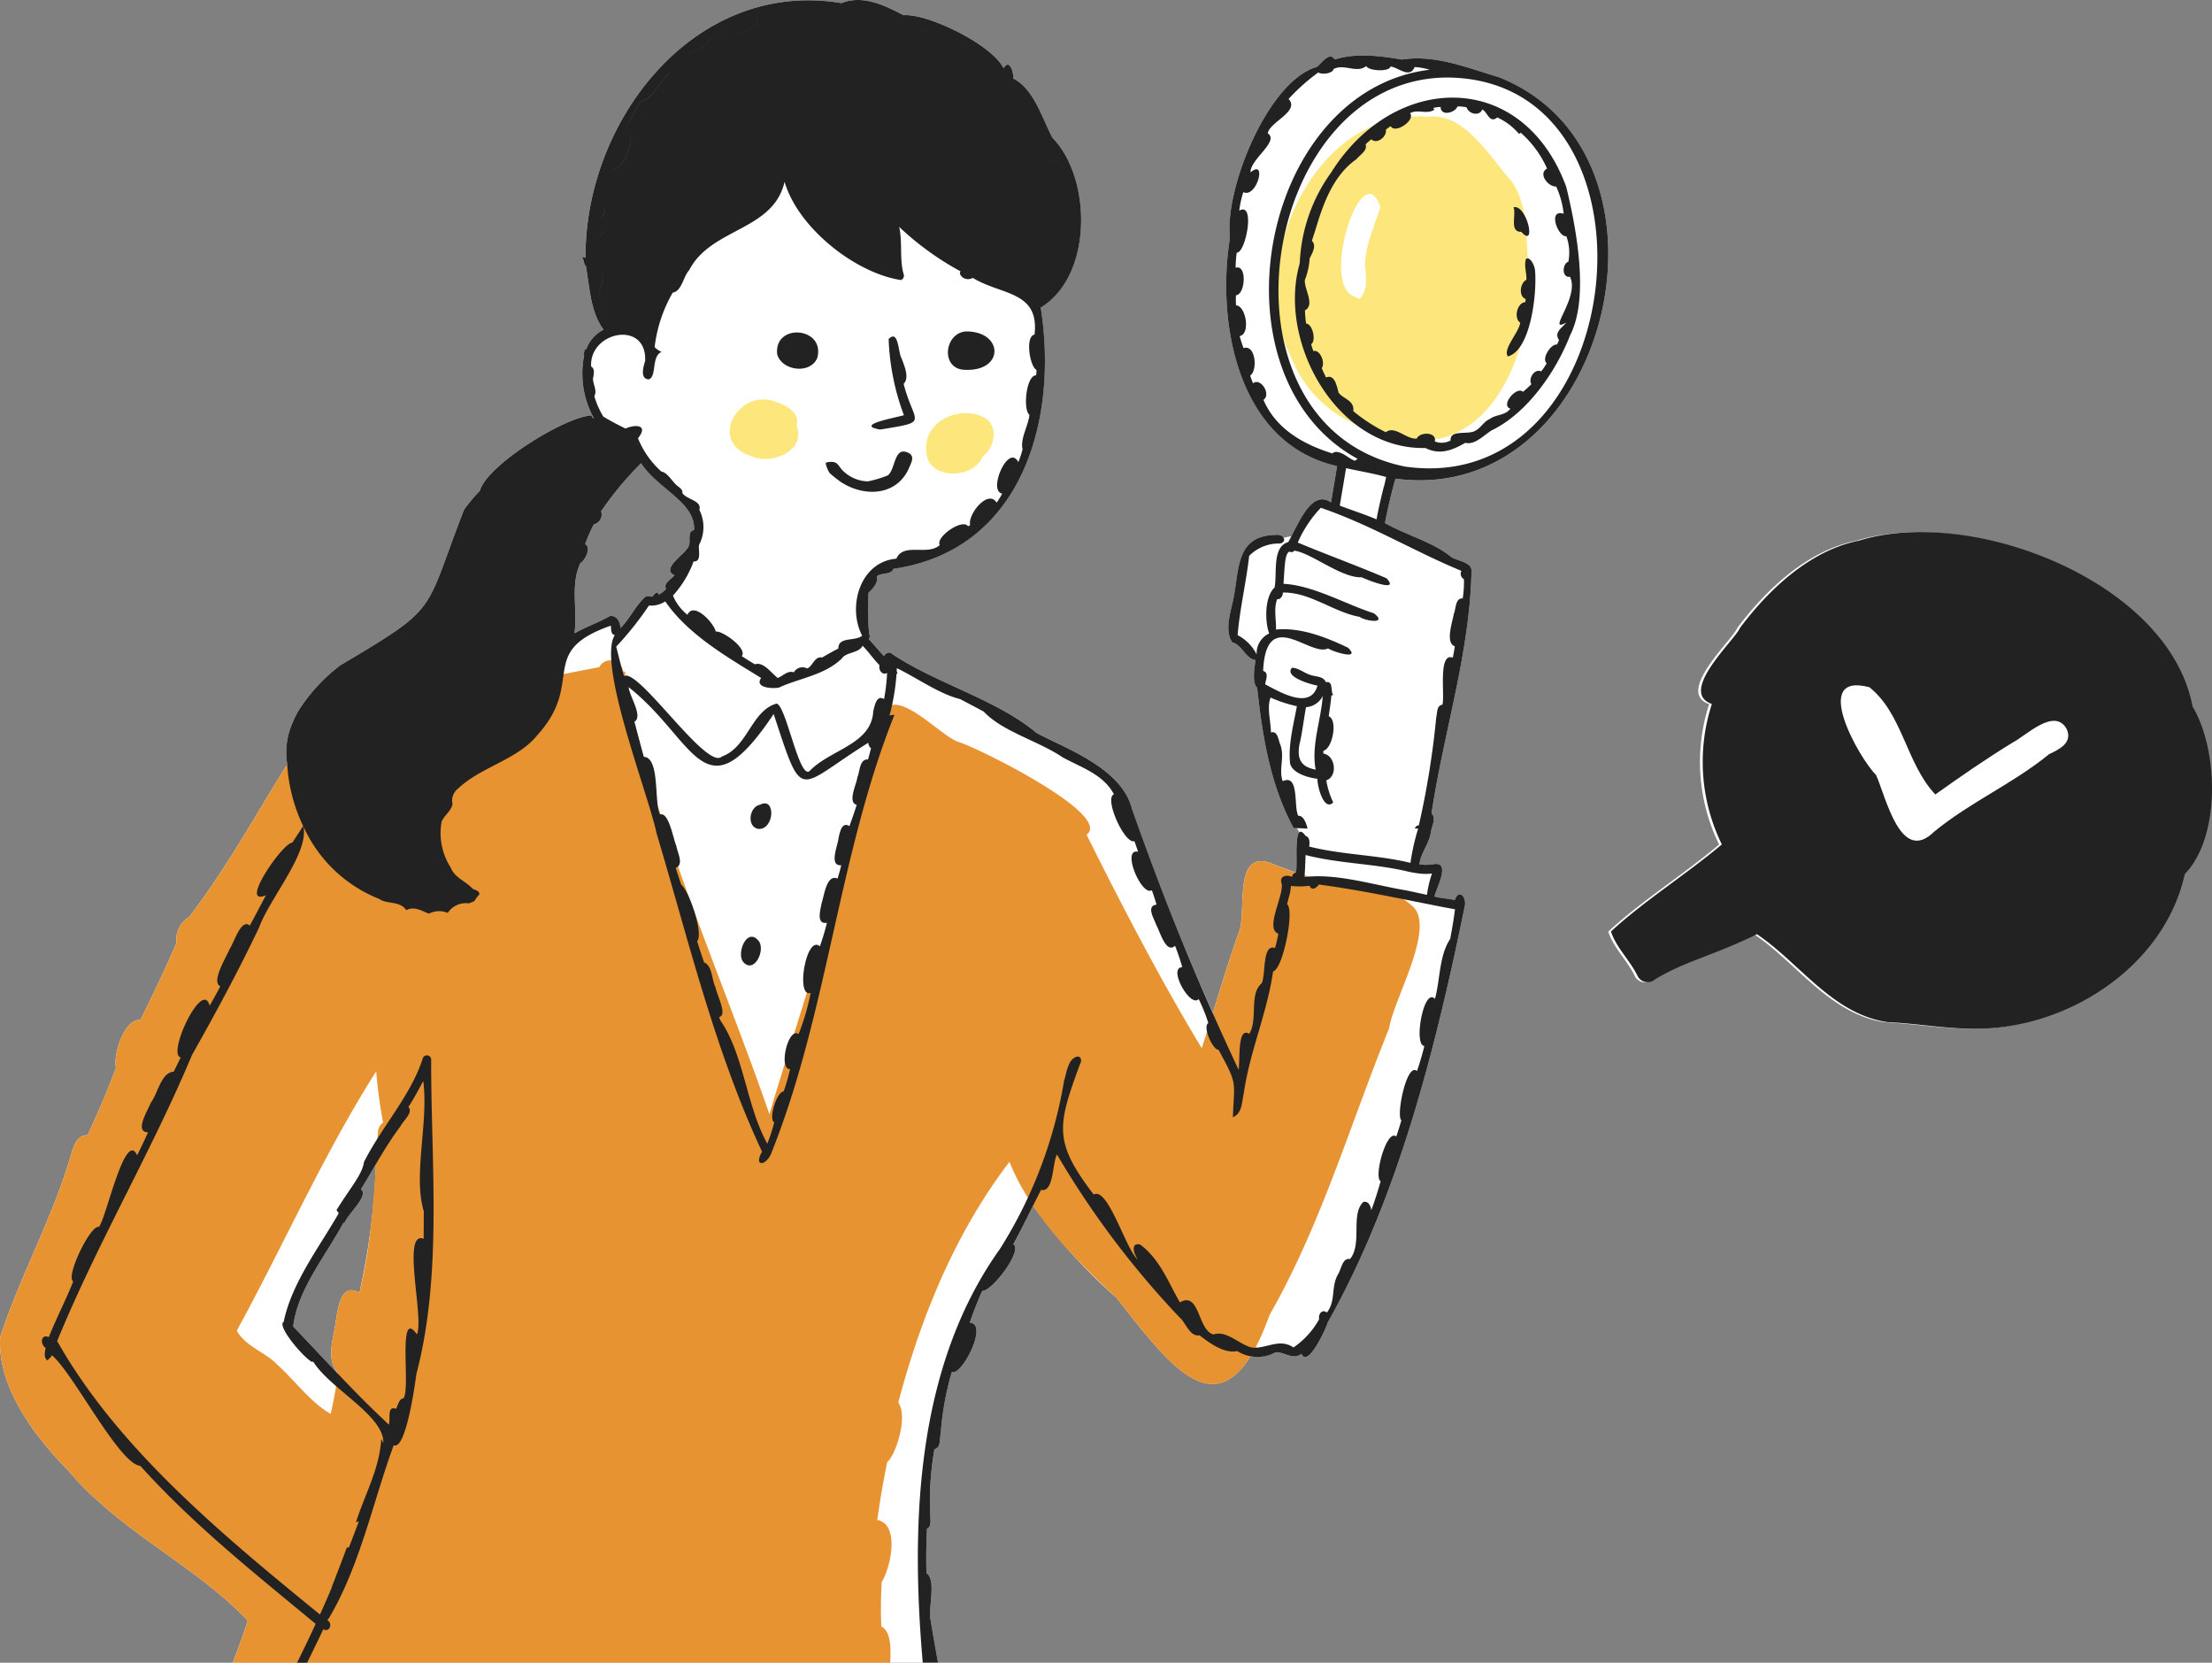
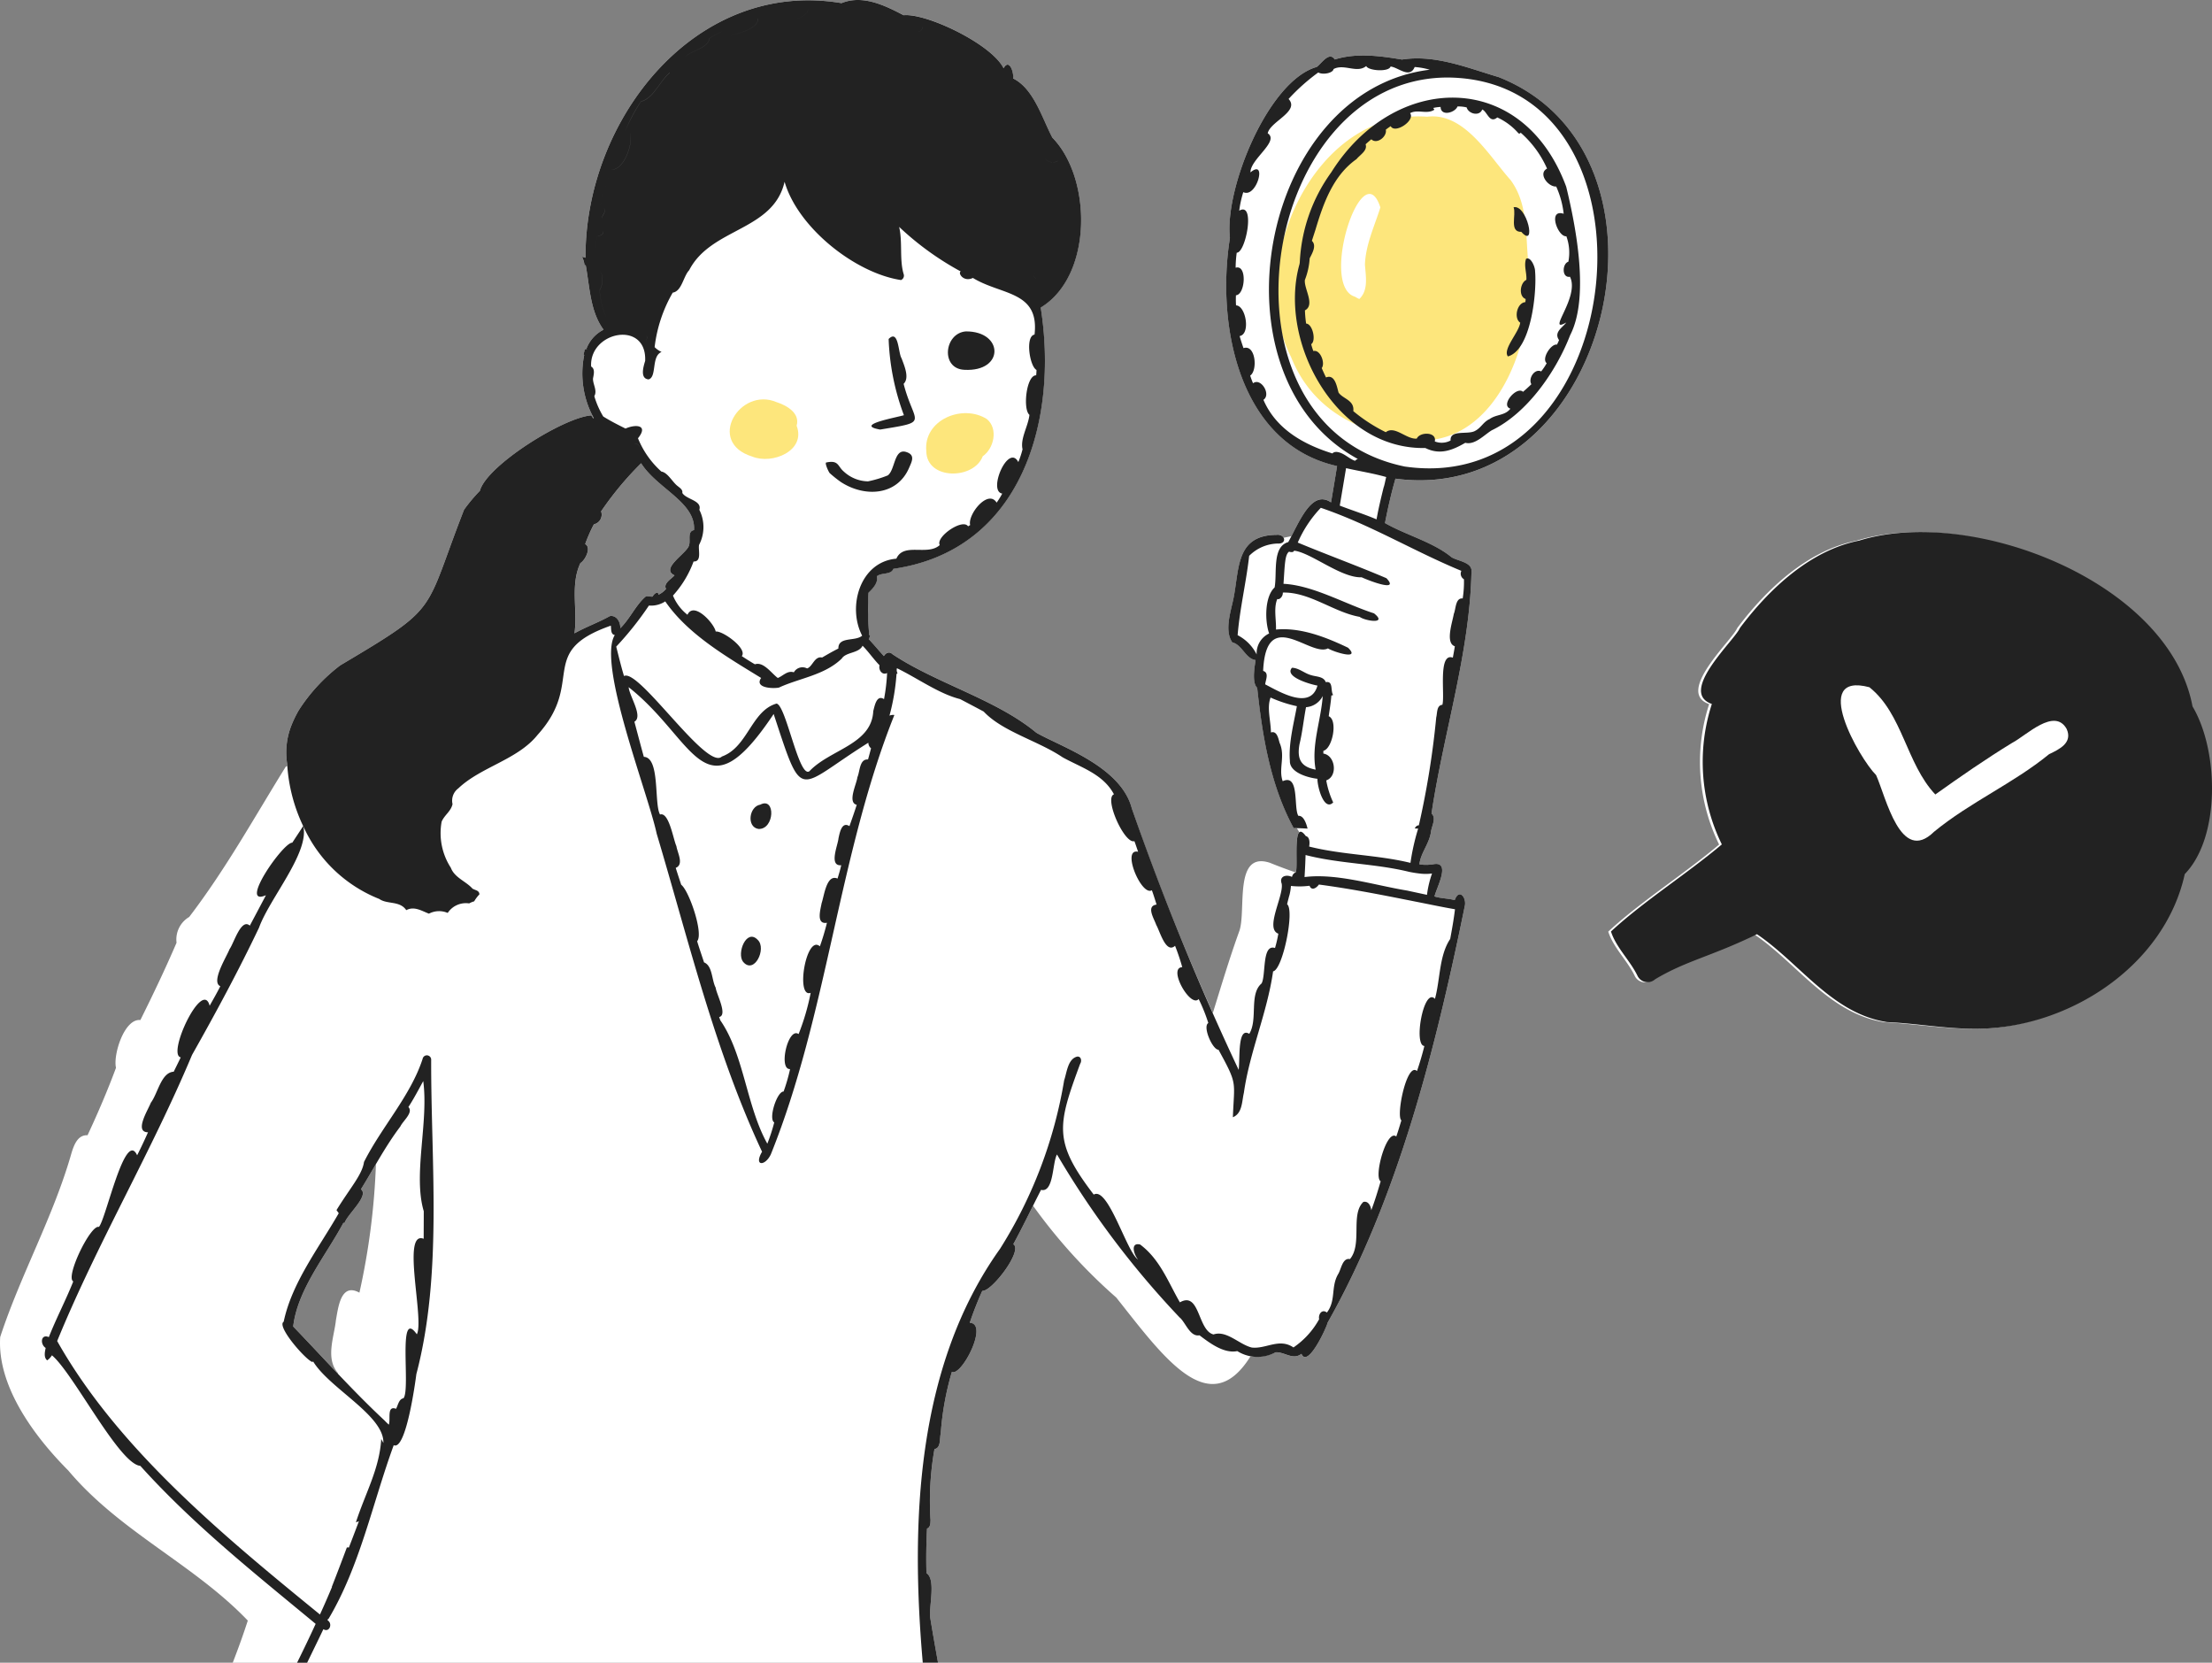
<svg xmlns="http://www.w3.org/2000/svg" width="266.149" height="200" viewBox="0 0 266.149 200">
  <rect x="0" y="0" width="266.149" height="200" fill="#808080" stroke="none" />
  <g id="グループ_22734" data-name="グループ 22734" transform="translate(0 0)">
    <g id="グループ_22735" data-name="グループ 22735" transform="translate(0 0)">
      <path id="パス_42108" data-name="パス 42108" d="M180.286,9.265c-3.738-1.107-7.62-2.726-11.6-2.1-2.664-.45-5.515-.824-8.088-.009-.66-1.032-1.615.505-2.174.9C152.585,9.712,147.307,22.7,147.992,28.62c-1.674,10.445,1.054,24.8,12.892,27.436-.234,1.458-.484,2.916-.727,4.37-2.117-1.458-3.541,1.686-4.772,4.069l-.938.195a.8.8,0,0,0-.854-.361c-4.972.044-4.441,4.191-5.2,7.783-.335,1.557-1.066,3.781-.115,5.149,1.21.305,1.578,1.954,2.807,2.136-.211,1.255-.388,2.8.189,3.329.613,5.683,1.547,11.652,4.39,16.88.117,0,.24.005.36.008.057.08.112.162.163.245s.095.164.14.25c-.578.541-.181,4.167-.42,4.815l-.033.013c-1.022-.35-2.045-.732-3.077-1.152-4.381-1.444-2.832,5.688-3.666,8.168-1.18,3.265-2.176,6.586-3.2,9.9-3.579-8.067-6.879-16.21-9.761-24.626-1.312-5.042-8.522-7.4-11.49-9.1-4.841-4.021-11.959-5.891-17.311-9.446-.349-.351-.793-.184-1.031.227-.613-.673-1.195-1.379-1.82-2.041a.978.978,0,0,0,.14-.414c-.012-.043-.014-.068-.074-.048a31.773,31.773,0,0,1-.094-5.115c.49-.468,1.214-1.214,1-1.974.576-.488,1.7-.142,1.991-.9,15.447-2.231,19.879-17.837,17.73-31.427,6.276-3.8,6.182-15.556,1.4-20.444-1.251-2.368-2.228-5.878-4.724-7.123.11-.7-.454-2.455-1.148-1.228-1.453-2.912-9.273-6.641-12.027-6.372C106.462.648,103.794-.658,101.25.377c-17.682-2.969-30.9,14.136-30.8,30.634a.812.812,0,0,0-.418-.1,2.644,2.644,0,0,1,.3,1.015.592.592,0,0,0,.14-.035c.481,2.593.529,5.587,2.151,7.77a4.218,4.218,0,0,0-2.072,2.315,1.11,1.11,0,0,1,.206.014,1.611,1.611,0,0,0-.419.029,1.986,1.986,0,0,1-.145.619.6.6,0,0,1,.1.057,11.139,11.139,0,0,0,1.149,7.594c-.022.011-.042.026-.064.039-.08-.118-.163-.235-.235-.359-3.32.228-12.612,6.044-13.4,9.068a19.369,19.369,0,0,0-1.909,2.275c-4.944,12.671-2.751,11.5-14.906,18.729a21.08,21.08,0,0,0-4.969,5.37,13.759,13.759,0,0,0-.925,1.922,8.812,8.812,0,0,0-.482,4.545v-.02c0,.089.017.177.023.265-.065.038-.132.073-.2.111-3.809,6.142-7.184,12.27-11.609,18.064a3.138,3.138,0,0,0-1.523,3.1c-1.349,3.146-2.83,6.236-4.351,9.3-1.947-.2-3.3,4.209-2.935,5.746-1.021,2.753-2.18,5.452-3.424,8.114-1.161-.066-1.612,1.132-1.906,2.057C6.456,146.3,2.5,153.27.024,160.825c-.391,5.928,4.122,11.976,8.2,16.068,6.174,7.355,15.094,11.25,21.591,18.044-.548,1.706-1.163,3.39-1.81,5.064h84.854c-.317-1.77-.632-3.538-.918-5.29-.23-1.411.719-4.7-.474-5.473-.048-1.815-.023-3.529.071-5.364.414-.143.408-.653.423-1.015a35.623,35.623,0,0,1,.473-8.547c.8-.131.6-1.27.754-1.874a34.749,34.749,0,0,1,1.338-7.406c1.155.57,4.471-5.824,2.154-5.914a41.1,41.1,0,0,1,1.507-3.834c1.115.115,4.943-4.872,3.732-5.614.836-1.522,1.6-3.081,2.377-4.636a64.988,64.988,0,0,0,10.012,11.042c5.713,7.2,11.212,14.995,16.148,7.081a5.343,5.343,0,0,0,3.021-.488c1.076-.069,2.083.989,3.11.183.775,1.823,3.123-3.388,3.148-3.745,8.457-14.939,13.016-33.029,16.494-50.056.284-1.016-.658-2.28-1.2-.775-.782-.21-1.676-.2-2.43-.441.216-1,2.037-4.26-.125-3.88a5.356,5.356,0,0,1-1.69.019c.138-1.366,1.186-2.457,1.39-3.911.077-.688.682-1.649.066-2.2,1.423-9.61,4.627-19.38,4.808-29.17.059-1.057-1.653-1.209-2.391-1.655-2.22-1.835-5.455-2.652-8.017-4.12.349-1.794.754-3.581,1.261-5.34,25.714,3.462,35.915-39.06,12.386-48.311M43.245,155.493c-2.251-1.247-2.548,1.8-2.827,3.3-.194,1.968-1.31,4.624.259,6.382,0,.025-.008.049-.012.073-1.818-1.913-3.6-3.842-5.384-5.69.528-4.492,3.934-8.511,6.065-12.517.019.042.056.13.073.173.277-1.1,3.046-3.347,2.014-4.165.616-1,1.2-2.008,1.8-3.015a84.6,84.6,0,0,1-1.987,15.456M82.9,65.588c-.214.95-3.526,2.8-1.746,3.617-.38.446-1.379.962-1.021,1.634a2.572,2.572,0,0,1-.919.7c0-.542-.61-.05-.682.219-.27.041-.535-.071-.8-.037-1.187.96-1.932,2.712-3.106,3.848.039-.739-.445-1.6-1.249-1.457-1.367.766-2.929,1.321-4.25,2.07.4-2.809-.534-5.8.714-8.455.565-.322,1.367-1.866.576-2.282a17.586,17.586,0,0,1,1.05-2.382,1.184,1.184,0,0,0,.864-1.554,39.161,39.161,0,0,1,4.816-5.787c1.909,3.041,6.6,4.7,6.362,8.041-.833.151-.394,1.23-.6,1.823" transform="translate(0 -0.001)" fill="#fff" />
      <path id="パス_42109" data-name="パス 42109" d="M169.542,100.476a.677.677,0,0,1,.167.05.751.751,0,0,0-.167-.05" transform="translate(-98.671 -58.476)" fill="#fff" />
      <path id="パス_42110" data-name="パス 42110" d="M85.933,204.367c.011-.018.023-.035.035-.053l.008-.015-.043.069" transform="translate(-50.012 -118.899)" fill="#fff" />
      <path id="パス_42111" data-name="パス 42111" d="M215.679,115.256c-4.424-1.888-8.52,4.823-2.921,6.55,2.4.984,6.487-.694,5.335-3.711.434-1.529-1.187-2.439-2.414-2.839" transform="translate(-122.241 -66.884)" fill="#fde67c" />
      <path id="パス_42112" data-name="パス 42112" d="M273.9,119.607c-2.931-1.876-7.668.086-7.3,3.854.041,3.5,5.723,3.449,6.792.608,1.342-.918,1.885-3.3.508-4.462" transform="translate(-155.147 -69.19)" fill="#fde67c" />
      <path id="パス_42113" data-name="パス 42113" d="M397.668,50.806c-.308-3.286-.04-6.85-2.094-9.645-2.617-2.929-5.6-8.2-10.051-7.632-13.569-1.034-22.005,17.756-16.384,28.885,2.1,5.3,6.5,8.36,11.952,9.425,11.823,3.847,17.773-10.628,16.577-21.033m-17.776-6.365c-.7,2.233-1.764,4.462-1.855,6.854.087,1.39.458,3.073-.675,4.158,0,0,0,0-.005,0a2.824,2.824,0,0,1-.525-.285c.006.006.012.008.017.014-4.354-1.259.892-17.449,3.044-10.744" transform="translate(-213.807 -19.488)" fill="#fde67c" />
-       <path id="パス_42114" data-name="パス 42114" d="M169.823,219.46a8.93,8.93,0,0,0-6.707-2.162,43.781,43.781,0,0,1-10.316-2.942c-4.381-1.444-2.832,5.688-3.666,8.168-1.681,4.652-2.987,9.419-4.544,14.128-5.013-8.315-9.533-17.009-13.848-25.667,3.246-2.414-13.346-10.6-15.457-11.177-2.269-.778-7.944-7.257-9.152-3.067-3.348,16.27-8.8,32-13.557,47.854C86.542,227.162,78.7,210.17,75.123,191.973a1.45,1.45,0,0,0,.134-.508,3.449,3.449,0,0,0-.3-.183,1.525,1.525,0,0,0-2.858-.456c-12.92,2.442-26.622,5.424-37.726,11.982-3.809,6.142-7.183,12.27-11.608,18.064a3.138,3.138,0,0,0-1.523,3.1c-1.349,3.147-2.83,6.236-4.351,9.3-1.948-.2-3.3,4.209-2.936,5.746-1.021,2.753-2.18,5.452-3.424,8.114-1.161-.066-1.611,1.132-1.906,2.057C6.457,256.873,2.5,263.841.024,271.4c-.39,5.927,4.123,11.976,8.2,16.067,6.173,7.355,15.094,11.25,21.591,18.044-.548,1.706-1.163,3.39-1.81,5.064h79.108c.065-1.63.146-3.718-1.073-4.365a53.161,53.161,0,0,1,.048-5.352c1.078-1.693,2.226-6.933-.531-7.454.317-2.334.719-4.656,1.193-6.964.993-.792,2.559-5.427,1.329-7.163,2.766-10.413,6.86-20.4,13.377-28.953,2.637,6.52,7.791,11.614,12.849,16.327,6.615,8.333,12.944,17.492,18.444,2.1,6.2-10.833,9.709-22.956,14.391-34.484.528-3.545,5.839-12.406,2.678-14.807M45.476,246.614c-.413,6.5-.636,13.089-2.231,19.451-2.251-1.247-2.548,1.8-2.827,3.3-.194,1.969-1.31,4.625.26,6.382-.225,1.646-.519,3.281-.893,4.9-2.455-1.416-4.238-3.952-6.356-5.865-1.478-1.581-3.874-2.2-4.938-4.154,5.649-10.32,10.456-21.255,16.772-31.187a60.21,60.21,0,0,0,.828,6.151,1.7,1.7,0,0,0-.614,1.021" transform="translate(0 -110.572)" fill="#e89331" />
      <path id="パス_42115" data-name="パス 42115" d="M377.107,37.073a20.049,20.049,0,0,0-3.792,10.84c-.009.066-.019.134-.029.2-2.639,9.322,4.431,22.355,15.137,22.125,1.754.883,3.284.261,4.806-.626,1.166.3,2.277-.957,3.189-1.505,4.249-2.042,7.725-7.051,9.426-11.433,2.341-4.533.722-12.973-.47-17.86-5.258-14.226-20.715-13.768-28.267-1.741m3.035-1.584c.411-.508,1.358-1.035,1.093-1.783.225-.209.456-.408.691-.6.667.653,1.92-.334,1.74-1.161.194-.145.388-.288.59-.419.514.976,2.993-.7,2.331-1.563.915-.507,2.029.18,2.924-.417a1.369,1.369,0,0,0-.145-.209,4.895,4.895,0,0,1,.894-.125c.02,1.167,1.732.71,2.034-.057a4.25,4.25,0,0,1,1.1.114c.219.785,1.555,1.113,1.874.248.632.283.867,1.742,1.812.959a7.508,7.508,0,0,1,2.556,1.917c.1.039.255.03.232-.107a12.416,12.416,0,0,1,3.2,4.344c-1.135.6.151,2.226,1.1,2.154a10.851,10.851,0,0,1,.9,3.278c-1.955-.619-.706,2.817.322,2.707a5.731,5.731,0,0,1,.242,3.061c-.759.24-.8,1.983.191,1.809,1.228,2.452-2.947,6.917-.446,5.505-.41.578-1.542,1.165-.867,2.111a5.334,5.334,0,0,1-.249.547c-.719-.14-1.9,1.726-1.235,2.234a7.077,7.077,0,0,1-.668.99c-.8-.391-1.586.885-1.175,1.538q-.488.475-1.01.918c-.745-.736-2.773,1.621-1.515,2.026-.663.859-1.693.654-2.516,1.258-.732.324-1.022,1.05-1.722,1.407-.855.513-3.051-.2-2.96,1.163a2.258,2.258,0,0,1-1.9.111c.271-1.173-1.806-1.173-2.169-.339-1.254.111-2.657-1.62-3.726-.77a19.63,19.63,0,0,1-3.911-2.535c.154-1.331-1.238-1.459-1.772-2.231-.2-.674-.421-2.262-1.509-1.82-.186-.369-.353-.749-.519-1.13.456-.576-.166-2.271-1.007-2.045a8.008,8.008,0,0,1-.26-.827c.633-.408.171-2.451-.608-2.479a13.619,13.619,0,0,1-.143-1.589c1.257-.662-.128-2.6-.008-3.655a8.59,8.59,0,0,0,.579-2.608c.3-.6.867-1.524.265-2.1.134-.431.28-.862.416-1.292v.006c.951-3.19,2.128-6.559,4.95-8.541" transform="translate(-216.925 -16.349)" fill="#222" />
      <path id="パス_42116" data-name="パス 42116" d="M433.846,86.154c2.775-.741,3.506-7.667,3.272-10.276,0-.52-.54-1.777-1.084-1.456-.285.822.1,1.683.037,2.525-.762.354-.967,1.983-.086,2.3a3.417,3.417,0,0,1-.04.382c-.987.063-1.427,1.917-.614,2.47-.152,1.18-2.133,3.184-1.486,4.051" transform="translate(-252.418 -43.283)" fill="#222" />
      <path id="パス_42117" data-name="パス 42117" d="M436.6,62.573c1.894,2.116.672-3.353-.927-2.956.352.885-.558,2.991.927,2.956" transform="translate(-253.558 -34.684)" fill="#222" />
      <path id="パス_42118" data-name="パス 42118" d="M187.307,9.264c-3.738-1.106-7.62-2.726-11.6-2.1-2.664-.45-5.515-.824-8.088-.008-.66-1.032-1.615.505-2.174.9-5.844,1.661-11.121,14.654-10.437,20.569-1.674,10.445,1.054,24.8,12.892,27.436-.234,1.458-.484,2.916-.727,4.371-2.335-1.608-3.826,2.384-5.147,4.775-1.976.563-1.318,3.737-1.643,5.46-1.194,1.081-1.195,4.017-.659,5.532a2.626,2.626,0,0,0-1.5,2.525,5.243,5.243,0,0,0-2.291-2.319c.263-3.207,1.031-6.348,1.388-9.543a5.017,5.017,0,0,1,3.4-1.481c.6.043.839-.243.8-.528s-.377-.588-.915-.519c-4.972.044-4.441,4.191-5.2,7.783-.335,1.557-1.066,3.781-.115,5.149,1.21.305,1.578,1.954,2.807,2.136-.211,1.255-.388,2.8.189,3.329.613,5.683,1.548,11.652,4.39,16.88.545,0,1.127.026,1.672.06-.2-.81-.542-1.587-1.107-1.537-.6-.922.172-5.125-1.886-4.165-.535-1.5.353-3.008-.377-4.624-.145-.5-.311-1.481-1.041-1.238,0-1.363-.517-2.96-.04-4.2a15.942,15.942,0,0,0,3.164,1.039c-.362,2.016-1.017,4.485-.841,6.567-.066,1.41,2.172,2.036,3.312,2.165.005,1.065.814,3.933,1.9,2.847a10.425,10.425,0,0,1-.836-2.653c1.418-.5,1.1-3.007-.351-3.227,0-.111,0-.222.008-.337,1.084-.242,1.769-3.686.639-4.154.111-.827.257-1.655.317-2.488a1.479,1.479,0,0,0,.217-.069c-.346-.465.06-1.726-.89-1.541-.248-.7-1.148-.648-1.743-.839-.8-.2-1.484-.879-2.322-.893-.968,1.091,2.213,1.991,3.067,2.145-.83,2.978-4.489.791-6.291-.151.058-.534.5-1.4-.245-1.615.353-7.876,5.694-1.608,7.8-2.71.632.411,4.01,1.481,2.417-.08-2.689-1.284-5.708-2.464-8.673-2.185.051-1.115-.3-2.6.157-3.669a.548.548,0,0,0,.209,0v.006a.842.842,0,0,0,.459-.788c3.227-.081,6.12,2.368,9.241,2.922.661.5,3.425.927,1.728-.422-3.457-1.108-7.317-3.37-10.889-3.552.16-2.285.157-3.5.671-3.868.1.042.535.141.6-.117,2.009.212,5.647,3.3,8.137,3.2.67.322,4.658,1.9,2.978.111-3.511-1.5-7.135-2.812-10.67-4.288a14.3,14.3,0,0,1,2.776-4.182c6.021,2.056,11.111,5.185,16.909,7.586a.773.773,0,0,0,.311,1.01,12.665,12.665,0,0,1-.151,2.311c-.885-.1-.81,1.275-1.07,1.857-.143.927-1.07,3.5.125,3.894-.07.456-.155.911-.242,1.367-1.818-.653-.924,4.563-1.258,5.672-.71.06-.6,1-.739,1.512a102.88,102.88,0,0,1-2.091,12.986c-.177-.008-.359.1-.494.377l.411.017a26.827,26.827,0,0,0-.927,4.122c-4.009-.975-8.192-.951-12.191-1.964.086-.419.092-1.145-.4-1.26-1.645-2.261-.9,3.5-1.2,4.358a.723.723,0,0,0-.46.556c-.672-.322-1.571-.1-1.246.8.293,1.428-2.063,5.415-.4,6.028a14.674,14.674,0,0,1-.4,1.723c-1.588-.522-1.072,3.243-1.612,4.259-1.54,1.3-.418,4.336-1.486,6.065-1.411-.862-1.1,2.779-1.273,4.337a323.779,323.779,0,0,1-12.86-31.459c-1.312-5.042-8.522-7.4-11.49-9.1-4.841-4.021-11.959-5.891-17.311-9.446-.349-.351-.792-.184-1.031.227-.613-.673-1.195-1.379-1.82-2.041a.972.972,0,0,0,.14-.414c-.012-.043-.014-.068-.074-.048a31.771,31.771,0,0,1-.094-5.115c.49-.468,1.214-1.214,1-1.974.577-.488,1.705-.142,1.991-.9,15.447-2.231,19.879-17.837,17.73-31.427,6.276-3.8,6.182-15.556,1.4-20.444-1.251-2.368-2.228-5.878-4.724-7.123.11-.7-.455-2.455-1.148-1.228-1.453-2.911-9.273-6.641-12.027-6.372C113.482.647,110.815-.659,108.271.376c-17.682-2.968-30.9,14.136-30.8,30.634a.816.816,0,0,0-.418-.1,2.637,2.637,0,0,1,.3,1.015.587.587,0,0,0,.14-.035c.481,2.593.529,5.587,2.151,7.77a4.221,4.221,0,0,0-2.072,2.315,1.169,1.169,0,0,1,.167.012,1.681,1.681,0,0,0-.38.031,1.983,1.983,0,0,1-.145.619.6.6,0,0,1,.1.057,11.14,11.14,0,0,0,1.149,7.595c-.022.011-.042.025-.064.038-.08-.118-.163-.235-.235-.359-3.32.228-12.612,6.044-13.4,9.068a19.37,19.37,0,0,0-1.909,2.275c-4.944,12.671-2.751,11.5-14.906,18.729a21.068,21.068,0,0,0-4.976,5.384,13.707,13.707,0,0,0-.918,1.908,8.812,8.812,0,0,0-.482,4.545v-.02A20.045,20.045,0,0,0,43.5,99.367c-.436.668-.875,1.331-1.313,2-1.078-.077-6.536,7.775-3.167,6.316q-.967,1.832-1.94,3.66c-1.055-.941-1.926,2.137-2.437,2.819-.325.87-2.285,3.954-1.115,4.468-.4.8-.844,1.569-1.283,2.348-.851-3.322-5.174,5.879-3.478,6.21-.278.575-.562,1.151-.845,1.726-1.518.08-1.906,2.618-2.756,3.734-.288.794-2.057,3.536-.337,3.553-.413.931-.845,1.857-1.309,2.764-1.451-3.176-3.763,7.734-4.6,8.619-.983-.33-4.073,6.033-3.084,6.556-.91,2.288-2.08,4.5-2.939,6.7-.961-.428-1.087.848-.382,1.3-.1.464-.251,1.16.186,1.492a2.07,2.07,0,0,0,.568-.607c2.563,2.129,8.083,13.086,10.636,13.3C30.279,183.4,37.677,189.267,45,195.33c-.719,1.576-1.471,3.126-2.233,4.67h1.211c.654-1.341,1.308-2.68,1.953-4.028.734.453,1.162-.69.493-1.077l.078-.172.048.005c3.793-6.373,5.286-13.9,7.843-20.889,1.463.685,2.582-7.437,2.725-8.553C60.3,153.2,58.862,139.711,58.9,127.47a.519.519,0,0,0-1.028-.108c-1.428,4.42-4.932,8.194-7.055,12.41-.214,1.542-1.7,3.161-3.31,5.792.079.1.2.264.271.372-2.408,4.192-5.645,8.357-6.624,13.052-.923.54,2.788,4.752,3.5,4.858.007-.044.008-.086.013-.13,1.94,3.267,8.6,6.539,8.482,9.857-.08-.16-.166-.319-.257-.474-.213,3.6-1.918,6.516-3.044,10.005a1.008,1.008,0,0,0,.362-.132c-.4,1.063-.8,2.118-1.212,3.178a.9.9,0,0,0-.243-.009q-.885,2.375-1.809,4.736c.005.006.014.01.02.016q-.694,1.668-1.448,3.311C33.969,184.791,21.192,174.265,13.9,161.31c4.826-11.774,11.309-22.694,16.227-34.417,2.842-5.031,5.567-10.08,8.059-15.306,1.265-3.513,6.06-9,5.333-12.188a16.832,16.832,0,0,0,9.141,8.736c.955.673,2.463.186,3.244,1.347.965-.52,1.87.1,2.727.42a2.63,2.63,0,0,1,2.259-.089,2.619,2.619,0,0,1,2.585-1.144l0,0a.193.193,0,0,1,.048-.028v0a2.727,2.727,0,0,1,.553-.222,4.222,4.222,0,0,1,.63-.839c-.032-.479-.451-.467-.787-.67,0,.011,0,.023,0,.034-.789-.93-2.2-1.346-2.654-2.567a7.651,7.651,0,0,1-1.106-5.54c.344-.811,1.109-1.223,1.312-2.111a1.841,1.841,0,0,1,.7-1.9c2.712-2.58,7.143-3.444,9.529-6.427,5.8-6.418-.169-9.993,8.816-13.141.061.378-.043,1.06.479,1.124-2.139,3.472,3.97,18.925,5.036,23.891,3.844,12.859,7.011,26.157,12.681,38.264-1.036,1.767.372,1.77,1.055.317,6.814-16.884,8.14-36.026,14.864-52.846a1.022,1.022,0,0,0-.588.078,26.33,26.33,0,0,0,.85-5.023.293.293,0,0,0,.119-.072.843.843,0,0,1-.071-.613c2.46,1.19,5.077,3.088,7.6,3.714q1.42.742,2.839,1.5c2.273,2.424,6.567,3.522,9.491,5.5,2.268,1.252,4.881,2.022,6.182,4.453-1.225.454,1.266,6.019,2.459,5.634.158.421.3.851.445,1.278-2.049-.469.4,5.4,1.655,4.627.213.568.383,1.15.57,1.726-1.312.168-.279,1.728-.043,2.447.416.691,1.158,3.532,2.265,2.508a26.542,26.542,0,0,1,.867,2.573c-1.787.058,1,4.962,1.974,3.834a20.221,20.221,0,0,1,1.161,2.884c-.716.422.508,3.226,1.227,3.215,2.327,4.26,1.894,3.677,1.728,8.119,1.149-.466,1.078-1.9,1.323-2.932.7-4.948,2.8-9.6,3.516-14.617,1.167-.191,2.616-7.38,1.686-8.071.076-.352.175-.7.262-1.052,0,.01,0,.02,0,.03a6.222,6.222,0,0,0,.2-1.183,9.2,9.2,0,0,0,2.239-.021c.227.616.8.321,1.123-.145,3.536.467,7.021,1.136,10.508,1.83h0c.365.071.733.145,1.1.219h0c1.586.308,3.171.651,4.768.924-.144,1.2-.356,2.386-.577,3.573-1.348,2.02-1.19,4.869-1.835,7.207-1.346-1.469-2.613,5.588-1.272,5.669q-.376,1.523-.887,3.012c-1.23-1.129-2.553,5.436-1.877,5.932-.2.648-.387,1.3-.616,1.943-1.158-.973-2.757,4.915-1.877,5.383-.339,1.164-.713,2.391-1.132,3.489-.043-.488-.354-1.164-.956-1-1.568,1.5-.091,5.048-1.606,6.873-.913-.191-1.055,1.247-1.435,1.828-.884,1.542-.224,3.148-1.341,4.6-.593-.466-1.059.227-.933.8a9.847,9.847,0,0,1-3.091,3.4c-1.7-1.164-3.3.2-5,.012-1.49-.337-3.048-2.118-4.619-1.576-1.921-.472-1.628-5.248-4.046-3.86-1.374-2.361-2.376-5.16-4.779-6.955-1.242-.306-.731,1.275-.248,1.809-1.353-.832-3.6-8.84-5.34-7.817-4.875-6.368-4.382-8.293-1.632-15.739.214-.318.133-.906-.352-.861-1.132.265-1.252,1.905-1.575,2.856a54.726,54.726,0,0,1-7.712,20.263c-10.133,14.181-10.766,33.008-9.3,49.782h1.835c-.317-1.77-.632-3.538-.918-5.29-.23-1.412.719-4.7-.474-5.473-.048-1.815-.023-3.529.071-5.364.413-.143.408-.653.422-1.015a35.623,35.623,0,0,1,.473-8.547c.8-.131.6-1.27.754-1.874a34.753,34.753,0,0,1,1.338-7.406c1.155.571,4.471-5.824,2.154-5.914a41.038,41.038,0,0,1,1.506-3.834c1.115.115,4.943-4.872,3.732-5.614,1.178-2.146,2.217-4.362,3.338-6.539,1.539.385,1.348-3.216,1.918-4.257a107.277,107.277,0,0,0,14.832,19.684c-.011-.019-.029-.037-.04-.057.711.658,1.226,2.333,2.354,2.125,1.245.938,2.933,2.221,4.55,1.9a4.571,4.571,0,0,0,4.607.145c1.076-.069,2.083.989,3.11.183.775,1.823,3.123-3.388,3.148-3.745,8.457-14.939,13.016-33.028,16.493-50.056.284-1.016-.658-2.279-1.2-.775-.782-.21-1.676-.2-2.429-.441.216-1,2.037-4.26-.125-3.879a5.359,5.359,0,0,1-1.69.018c.138-1.366,1.186-2.457,1.39-3.911.077-.687.682-1.649.066-2.2,1.423-9.609,4.627-19.379,4.808-29.169.059-1.058-1.652-1.21-2.391-1.655-2.22-1.835-5.455-2.652-8.017-4.119.349-1.795.754-3.582,1.261-5.341,25.715,3.463,35.915-39.06,12.386-48.311M163.363,89.576c.367-1.477.509-3.015.8-4.51a2.432,2.432,0,0,0,2.011-1.346c-.209,2.942-1.4,5.931-.853,8.858-1.781-.339-2.249-1.269-1.954-3M134.307,19.355l0,0a1.264,1.264,0,0,1-1.615-.332,1.263,1.263,0,0,0,1.614.328M42.3,159.561c.528-4.492,3.934-8.511,6.065-12.517.019.042.056.13.073.173.277-1.1,3.046-3.347,2.014-4.165,1.566-2.533,2.935-5.172,4.741-7.554.283-.642,1.606-1.675.967-2.336.659-1.01,1.206-2.071,1.786-3.121.662,4.955-1.244,11.267.063,15.654,0,1.106-.009,2.21-.011,3.315-2.705-1.055.106,9.713-.822,11.491-2.368-3.374-.722,6.654-1.609,7.691-.563.1-.653.84-.893,1.27-1.146-.434-.627,1.282-.872,1.907-.172-.161-.343-.32-.494-.484-3.846-3.58-7.433-7.615-11.008-11.324M130.913,32.8a4.9,4.9,0,0,0,.754.693,3.713,3.713,0,0,1-.108-.913h0a3.763,3.763,0,0,0,.108.916,4.971,4.971,0,0,1-.756-.7Zm-12.9-29.543,0,0a.584.584,0,0,1-.612.569.582.582,0,0,0,.608-.571M104.222,1.015h.005c.163.686-.994,1.252-2.2,1.474,1.208-.223,2.362-.789,2.2-1.475M98.243,2.228C98.658,2.11,99.076,2,99.5,1.9h0c-.42.095-.837.207-1.25.324-.056,1.3-2.371,1.752-3.412,2.115,1.038-.364,3.352-.816,3.407-2.114M92.378,4.606c.538-.322,1.086-.622,1.629-.9v0c-.54.279-1.087.578-1.624.9-.153,1.217-2.14,1.43-2.957,2.254.811-.826,2.8-1.04,2.952-2.251m-8.244,7.6c1.528-.388,2.258-2.451,3.457-3.45.01,0,.02.011.029.013-.01,0-.02,0-.031,0-1.2,1-1.926,3.058-3.452,3.444a21.2,21.2,0,0,0-1.927,3.637,20.456,20.456,0,0,1,1.923-3.64m.674,28.209c.173.181-.056.49-.047.724-.008-.235.209-.538.047-.724M80.573,20.385c1.522.163,2.725-3.327,2.235-4.431.5,1.1-.708,4.6-2.231,4.434a28.525,28.525,0,0,0-1.36,4.508h0a28.468,28.468,0,0,1,1.361-4.51m-.935,4.607c.494.331-.219.861-.2,1.331-.031-.471.688-1,.2-1.331m-.984,7.531h0a11.77,11.77,0,0,1,.228-4.151c.375.02.863-.26.7-.609.174.349-.32.632-.7.612a11.771,11.771,0,0,0-.229,4.148m.507,2.388c.342-.518.576-1.861.016-2.273.565.408.331,1.756-.012,2.276a9.928,9.928,0,0,0,.859,3.381l0,0a9.906,9.906,0,0,1-.862-3.386m-1.089,7.144A.731.731,0,0,0,77.91,42a.637.637,0,0,1,.162.053m.3,3.48c.083-.468.28-1.155-.225-1.443-.242-4.234,6.718-5.622,6.5-.673-.21.678-.652,2.134.419,2.219,1.017-.3.293-2.8,1.557-3.3a2.684,2.684,0,0,1-.837-.584A17.1,17.1,0,0,1,87.964,35.2c1.1-.168,1.269-1.957,1.98-2.7,2.64-5.124,10.113-4.69,11.479-10.635,1.606,5.543,8.516,10.992,14.005,11.822a.573.573,0,0,0,.337-.664c-.548-1.758-.123-3.872-.559-5.732a35.157,35.157,0,0,0,7.414,5.362c-.374.179.325,1.321,1.461.779,3.42,2.1,8.02,1.536,7.417,6.815-1.14.173-.6,3.815.234,4.253,0,.213-.018.431-.037.645-1.187-.036-1.629,4.107-.811,4.755-.145,1.365-1.129,2.853-.829,4.142a10.917,10.917,0,0,1-.508,1.54c-1.212-2.3-3.707,3.514-1.937,3.788a9.1,9.1,0,0,1-.673,1.089c-1.036-1.669-3.521,1.447-3.184,2.7-.086.048-.169.1-.254.151-.645-.993-3.94,1.278-3.406,2.254-1.475,1.341-4.348-.359-5.221,1.637-4.391.374-5.92,5.812-4.116,9.259-.818.734-2.884.064-2.862,1.552-.673.331-1.313.708-1.96,1.079-.922-.2-1.147,1.123-1.807,1.312a1.189,1.189,0,0,0-1.589.468c-.773-.249-1.292.43-1.932.681-.766-.563-1.723-2-2.755-1.645-.533-.311-1.061-.642-1.578-.987.719-.9-2.325-3.084-3.136-2.952-.194-1-2.644-3.666-3.4-2.02a5.669,5.669,0,0,1-1.744-2.307,12.445,12.445,0,0,0,2.479-4.1c1.016.034.542-1.358.659-1.994a4.619,4.619,0,0,0,.037-4.219c.337-1.145-1.551-1.219-2.052-2.034.077-.379-.285-.6-.536-.81-.613-.434-1.215-1.652-1.98-1.76a10.821,10.821,0,0,1-2.817-4.006c1.31-1.619-.28-1.709-1.5-1.168-.9-.446-1.839-.923-2.679-1.451h0a10.364,10.364,0,0,1-1.075-2.445c.388-.682-.182-1.42-.157-2.122m5.657,8.452a.539.539,0,0,0-.628-.581s0,0,.007-.006a.538.538,0,0,1,.621.588M80.392,74.113c-1.367.767-2.929,1.321-4.25,2.07.4-2.809-.534-5.8.715-8.455.565-.322,1.366-1.866.576-2.282a17.559,17.559,0,0,1,1.05-2.382,1.185,1.185,0,0,0,.864-1.554,39.136,39.136,0,0,1,4.816-5.787c1.909,3.042,6.6,4.7,6.362,8.041-.833.151-.394,1.229-.6,1.823-.214.95-3.526,2.8-1.746,3.617-.38.446-1.379.963-1.021,1.634a2.572,2.572,0,0,1-.919.7c0-.542-.61-.05-.682.219-.27.041-.535-.071-.8-.037-1.187.959-1.932,2.711-3.106,3.848.039-.739-.445-1.6-1.249-1.457m31.056,17.243c-1.039-.066-.959,1.435-1.275,2.134-.083.8-1.236,3.052-.08,3.321-.275.863-.556,1.661-.876,2.565-.933-.6-1.175.821-1.318,1.458-.063.819-1.2,3.375.328,3.244-.117.545-.283,1.072-.442,1.606-1.332-.59-1.614,2.108-1.917,2.956-.128.75-.7,2.593.642,2.359-.237.956-.519,1.906-.85,2.836-1.655-1.482-2.951,6.266-1.109,5.592a27.649,27.649,0,0,1-1.452,4.961c-1.264-.9-2.458,4.284-1.027,4.211a20.59,20.59,0,0,1-.779,2.7c-.8-.018-1.858,3.309-1.124,3.714a21.8,21.8,0,0,1-.833,2.56c-2.528-4.533-2.783-10.665-5.652-14.835-.048-.131-.1-.265-.143-.4,1.061-.231-.336-2.764-.419-3.534-.494-.917-.362-2.623-1.4-3.041-.276-.846-.574-1.69-.83-2.544.8-.917-.975-6.087-1.915-6.79-.226-.675-.449-1.352-.662-2.034,1.03-.408.194-1.835.083-2.613-.374-.793-.887-4.148-1.971-3.806-.737-1.275.033-6.874-1.949-6.935-.39-1.406-.758-2.816-1.135-4.225,1.085-.623-.605-3.082-.691-4.154,8.133,6.419,9.033,15.819,17.447,3.226,3.589,10.887,2.657,8.906,11.392,3.454a.869.869,0,0,0,.324.671c-.117.448-.237.9-.362,1.341m1.94-7.246c-.91-.607-1.144.81-1.31,1.426-.194,4.04-5.194,4.6-7.687,7.238-1.264.887-2.819-8-3.957-8.137C97.416,85.505,97,89.878,93.878,91c-1.8,1.761-10.016-10.661-11.775-9.68-.356-1.171-.635-2.351-.938-3.539A38.735,38.735,0,0,0,85.1,72.84a3.108,3.108,0,0,0,1.964-.5c2.739,3.992,7.458,6.7,11.538,9.21-.826,1.183,1.326,1.313,2.141,1.158,2.445-1.137,5.5-1.486,7.557-3.492.52-.807,2.063-.617,2.505-1.544.69.689,1.313,1.606,2.044,2.352-.15.565.319,1.241.909.93a22.976,22.976,0,0,1-.374,3.16m64.693,21V105.1a5.9,5.9,0,0,0,1.246-.028,12.385,12.385,0,0,0-.607,2.566c-.8-.172-1.6-.342-2.394-.515h0c-3.98-.656-8.467-2.107-12.337-1.624q.083-1.326.123-2.651c4.087,1.057,8.369,1.016,12.463,2.024v0a13.885,13.885,0,0,0,1.506.228M176.049,56.12c-24.08-4.955-17.47-46.967,5.287-46.795,26.981.42,21.98,50.71-5.287,46.795m-8.29-1.754a.545.545,0,0,0-.422.177c-3.457-1.078-6.781-2.918-8.3-6.45.966-.635-.314-2.715-1.249-1.991a9.658,9.658,0,0,1-.342-.927c.922-.6.659-3.789-.807-3.3-.166-.482-.328-.962-.465-1.452,1.341-.228.756-3.657-.431-3.691a10.485,10.485,0,0,1-.012-1.213c1.133-.071,1.367-3.748-.037-3.315a13.9,13.9,0,0,1,.131-1.809c1.081.055,2.294-6.214.3-5.052a12.848,12.848,0,0,1,.49-2.231c1.625.788,2.914-4.106.864-2.377-.043-1.576,3.526-3.748,2.074-4.7.276-1.409,3.894-2.633,2.511-4.131a23.821,23.821,0,0,1,3.572-3.187c.53.312,1.763.087,1.84-.41,1.257-.677,2.816.556,3.928-.362.248.579,2.738.739,2.93.057.908.084,2.3,1.512,2.9.06a8.486,8.486,0,0,1,1.811.325c-20.5,2.5-26.781,36.951-8.644,46.824v0a.611.611,0,0,0-.331.219c-.762-.24-1.4-1.038-2.305-1.073m5.731,4.282c-.311,1.272-.622,2.545-.847,3.834-1.453-.619-2.943-1.08-4.425-1.654q.381-2.254.756-4.507c1.606.365,3.25.619,4.83,1.07-.122.459-.194.953-.314,1.258" transform="translate(-7.021 0)" fill="#222" opacity="0.999" />
      <path id="パス_42119" data-name="パス 42119" d="M298.28,80.51c.153.649.333,1.329.442,2-.11-.668-.288-1.348-.442-2h0" transform="translate(-173.595 -46.856)" fill="#222" />
      <path id="パス_42120" data-name="パス 42120" d="M194.948,18.157c-.157.227-.31.456-.474.67.1-.145.184-.293.25-.409.068-.092.151-.172.224-.261" transform="translate(-113.181 -10.567)" fill="#222" />
      <path id="パス_42121" data-name="パス 42121" d="M170.565,101.349a.533.533,0,0,0-.067-.331.583.583,0,0,1,.067.331" transform="translate(-99.228 -58.791)" fill="#222" />
      <path id="パス_42122" data-name="パス 42122" d="M176.744,123.32a1.316,1.316,0,0,0-.2-.122,1.162,1.162,0,0,1,.2.122" transform="translate(-102.746 -71.7)" fill="#222" />
      <path id="パス_42123" data-name="パス 42123" d="M175.9,122.908c-.07-.03-.142-.056-.215-.08q.11.037.215.08" transform="translate(-102.248 -71.484)" fill="#222" />
      <path id="パス_42124" data-name="パス 42124" d="M174.745,122.478c-.1-.03-.2-.059-.294-.084-.054-.028-.108-.06-.165-.089V122.3a3.05,3.05,0,0,0,.461.178" transform="translate(-101.431 -71.177)" fill="#222" />
      <path id="パス_42125" data-name="パス 42125" d="M282.447,147.6a2.685,2.685,0,0,1,.685-.793,4.324,4.324,0,0,1-.685.793" transform="translate(-164.381 -85.437)" fill="#222" />
-       <path id="パス_42126" data-name="パス 42126" d="M290.309,136.279a.8.8,0,0,1-.28.526c.092-.279.214-.548.331-.819-.014.1-.031.2-.051.293" transform="translate(-168.793 -79.142)" fill="#222" />
+       <path id="パス_42126" data-name="パス 42126" d="M290.309,136.279a.8.8,0,0,1-.28.526" transform="translate(-168.793 -79.142)" fill="#222" />
      <path id="パス_42127" data-name="パス 42127" d="M249.019,4.455c.159.038.318.078.475.122-.177-.051-.354-.1-.531-.132l.056.01" transform="translate(-144.893 -2.587)" fill="#222" />
      <path id="パス_42128" data-name="パス 42128" d="M250.214,3.019c.042.026.063.083.1.12-.033-.04-.064-.082-.1-.12" transform="translate(-145.621 -1.757)" fill="#222" />
      <path id="パス_42129" data-name="パス 42129" d="M250.551,4.831a4.414,4.414,0,0,1,.752.3,4.7,4.7,0,0,0-.752-.3v0" transform="translate(-145.818 -2.812)" fill="#222" />
      <path id="パス_42130" data-name="パス 42130" d="M250.981,4.009a6.013,6.013,0,0,0,.388.517,5.684,5.684,0,0,1-.388-.517" transform="translate(-146.068 -2.333)" fill="#222" />
      <path id="パス_42131" data-name="パス 42131" d="M251.674,3.407l.081.027-.081-.027" transform="translate(-146.471 -1.983)" fill="#222" />
      <path id="パス_42132" data-name="パス 42132" d="M250.4,3.053c.044.01.088.023.133.034-.044-.011-.088-.024-.133-.034" transform="translate(-145.729 -1.777)" fill="#222" />
      <path id="パス_42133" data-name="パス 42133" d="M291.707,25.9H291.7c.014-.137-.027-.275-.013-.414.009.133.022.28.018.414" transform="translate(-169.758 -14.834)" fill="#222" />
      <path id="パス_42134" data-name="パス 42134" d="M304.692,75.647a.743.743,0,0,0,.429.255v0a.742.742,0,0,1-.428-.256" transform="translate(-177.327 -44.026)" fill="#222" />
      <path id="パス_42135" data-name="パス 42135" d="M296.369,32.033c.029.052.06.1.088.154-.028-.052-.059-.1-.088-.154" transform="translate(-172.483 -18.643)" fill="#222" />
      <path id="パス_42136" data-name="パス 42136" d="M291.587,26.48c-.01.266-.031.534-.063.8.015-.256.054-.53.055-.8Z" transform="translate(-169.663 -15.411)" fill="#222" />
      <path id="パス_42137" data-name="パス 42137" d="M289.58,26.93a2.8,2.8,0,0,0-.568-.3h0a2.787,2.787,0,0,1,.568.3" transform="translate(-168.201 -15.496)" fill="#222" />
      <path id="パス_42138" data-name="パス 42138" d="M289.014,25.544v0c-.011-.008-.02-.019-.03-.028l.03.024" transform="translate(-168.185 -14.852)" fill="#222" />
      <path id="パス_42139" data-name="パス 42139" d="M308.342,64.991a.763.763,0,0,1-.135-.1.908.908,0,0,0,.135.1" transform="translate(-179.373 -37.765)" fill="#222" />
      <path id="パス_42140" data-name="パス 42140" d="M295.241,30.131c-.063-.1-.131-.2-.2-.3.065.1.133.2.2.3" transform="translate(-171.713 -17.359)" fill="#222" />
      <path id="パス_42141" data-name="パス 42141" d="M293.934,28.207c-.095-.136-.2-.267-.3-.4.1.133.2.263.3.4" transform="translate(-170.893 -16.184)" fill="#222" />
      <path id="パス_42142" data-name="パス 42142" d="M292.5,26.4c-.129-.159-.267-.312-.405-.465.138.153.277.306.405.465" transform="translate(-169.995 -15.096)" fill="#222" />
      <path id="パス_42143" data-name="パス 42143" d="M252.978,3.879l-.013-.005.013.005" transform="translate(-147.222 -2.255)" fill="#222" />
      <path id="パス_42144" data-name="パス 42144" d="M246.58,4.079c-.162-.022-.323-.045-.486-.061.163.017.324.039.486.061" transform="translate(-143.224 -2.338)" fill="#222" />
      <path id="パス_42145" data-name="パス 42145" d="M244.685,3.931c-.161-.012-.322-.021-.484-.024.162,0,.323.012.484.024" transform="translate(-142.122 -2.274)" fill="#222" />
      <path id="パス_42146" data-name="パス 42146" d="M240.7,4.158c.071-.016.144-.022.215-.036-.073.012-.146.024-.219.042l0-.006" transform="translate(-140.084 -2.399)" fill="#222" />
      <path id="パス_42147" data-name="パス 42147" d="M242.781,3.919c.047,0,.094,0,.142,0-.059,0-.117,0-.176.007l.034,0" transform="translate(-141.276 -2.279)" fill="#222" />
      <path id="パス_42148" data-name="パス 42148" d="M193.1,20.946a.34.34,0,0,1-.107.018.352.352,0,0,0,.107-.018" transform="translate(-112.317 -12.19)" fill="#222" />
-       <path id="パス_42149" data-name="パス 42149" d="M176.488,93.247a.892.892,0,0,0,0-.125.832.832,0,0,1,0,.125" transform="translate(-102.714 -54.196)" fill="#222" />
      <path id="パス_42150" data-name="パス 42150" d="M185.9,98.49a3.881,3.881,0,0,0-.041.429,3.881,3.881,0,0,1,.041-.429" transform="translate(-108.17 -57.32)" fill="#222" />
      <path id="パス_42151" data-name="パス 42151" d="M185.857,100.04c0,.057.008.113.014.168-.006-.056-.012-.112-.014-.168" transform="translate(-108.166 -58.222)" fill="#222" />
      <path id="パス_42152" data-name="パス 42152" d="M186.168,101.477a1,1,0,0,1-.147-.366,1.523,1.523,0,0,0,.147.366" transform="translate(-108.262 -58.845)" fill="#222" />
      <path id="パス_42153" data-name="パス 42153" d="M187.592,101.76l-.009.014.009-.014" transform="translate(-109.171 -59.223)" fill="#222" />
      <path id="パス_42154" data-name="パス 42154" d="M187.1,102.276a.437.437,0,0,1-.058.06l.058-.06" transform="translate(-108.858 -59.523)" fill="#222" />
      <path id="パス_42155" data-name="パス 42155" d="M186.576,102.27h0a1.22,1.22,0,0,1-.185-.248,1.516,1.516,0,0,0,.185.248" transform="translate(-108.477 -59.375)" fill="#222" />
      <path id="パス_42156" data-name="パス 42156" d="M185.369,95.861c-.027-.028-.053-.057-.083-.083.028.026.055.055.083.083" transform="translate(-107.834 -55.742)" fill="#222" />
      <path id="パス_42157" data-name="パス 42157" d="M184.525,95.176a3.027,3.027,0,0,0-.278-.215,3.222,3.222,0,0,1,.278.215" transform="translate(-107.229 -55.266)" fill="#222" />
      <path id="パス_42158" data-name="パス 42158" d="M183.165,94.375a1.041,1.041,0,0,0-.1-.05c.036.015.07.033.1.05" transform="translate(-106.539 -54.896)" fill="#222" />
      <path id="パス_42159" data-name="パス 42159" d="M181.889,93.911l-.049-.014.049.014" transform="translate(-105.829 -54.647)" fill="#222" />
      <path id="パス_42160" data-name="パス 42160" d="M180.669,93.67c-.061-.01-.12-.024-.182-.032.061.008.121.022.182.032" transform="translate(-105.041 -54.496)" fill="#222" />
      <path id="パス_42161" data-name="パス 42161" d="M179.239,93.563l-.068,0c.023,0,.045,0,.068,0" transform="translate(-104.275 -54.451)" fill="#222" />
      <path id="パス_42162" data-name="パス 42162" d="M176.017,92.019a.826.826,0,0,0-.29-.528.791.791,0,0,1,.29.528" transform="translate(-102.271 -53.247)" fill="#222" />
      <path id="パス_42163" data-name="パス 42163" d="M173.362,65.861c0-.006,0-.013,0-.018,0,.01.006.021.009.032l-.005-.013" transform="translate(-100.892 -38.32)" fill="#222" />
      <path id="パス_42164" data-name="パス 42164" d="M173.107,63.931a2.472,2.472,0,0,1,.019-.547,2.17,2.17,0,0,0-.007.6c0-.019-.01-.037-.012-.056" transform="translate(-100.743 -36.889)" fill="#222" />
      <path id="パス_42165" data-name="パス 42165" d="M176.42,93.7c-.009.025,0,.069-.019.083.008-.027.013-.055.019-.083" transform="translate(-102.663 -54.53)" fill="#222" />
      <path id="パス_42166" data-name="パス 42166" d="M237.435,189.6c-.019.008-.037.019-.056.026a.661.661,0,0,0-.1-.08c.054.016.106.034.158.054" transform="translate(-138.092 -110.312)" fill="#222" />
      <path id="パス_42167" data-name="パス 42167" d="M359.584,49.963a.983.983,0,0,1-.154.63,5.923,5.923,0,0,1,.154-.63" transform="translate(-209.184 -29.078)" fill="#222" />
-       <path id="パス_42168" data-name="パス 42168" d="M228.5,98.735c1.011-3.721-5.223-4.263-4.83-.448.554,2.015,4,2.451,4.83.448" transform="translate(-130.164 -55.681)" fill="#222" />
      <path id="パス_42170" data-name="パス 42170" d="M274.827,99.986c4.854.264,4.737-4.659.165-4.619-2.6.219-3.055,4.493-.165,4.619" transform="translate(-158.791 -55.503)" fill="#222" />
      <path id="パス_42171" data-name="パス 42171" d="M217.207,231.327c-1.356.224-1.676,2.7-.219,2.924,1.95.083,2.084-3.9.219-2.924" transform="translate(-125.729 -134.539)" fill="#222" />
      <path id="パス_42172" data-name="パス 42172" d="M213.54,272.58c1.349,1.571,2.846-1.6,1.766-2.636-1.366-1.458-2.576,1.629-1.766,2.636" transform="translate(-124.126 -156.88)" fill="#222" />
      <path id="パス_42174" data-name="パス 42174" d="M251.885,108.032c6.085-1,4.094-.579,2.83-5.5.747-.727.06-2.225-.245-3.069-.416-.63-.335-3.551-1.558-2.326a28.993,28.993,0,0,0,1.838,9.167c-.869.278-6.079,1.171-2.864,1.726" transform="translate(-145.991 -56.361)" fill="#222" />
      <g id="グループ_22736" data-name="グループ 22736" transform="translate(193.505 64)">
        <g id="グループ_22737" data-name="グループ 22737">
          <path id="パス_42175" data-name="パス 42175" d="M69.973,21.018C67.167,6.014,43.41-3.147,29.86,1.073,23.982,2.233,19.023,6.9,15.512,11.587c-.58,1.433-7.5,7.7-3.372,9.135a22.572,22.572,0,0,0,1.2,16.894C9.14,41.159,3.868,44.5,0,48.088c.611,1.934,2.324,3.505,3.209,5.37a1.347,1.347,0,0,0,2.1.38c3.764-2.252,6.755-2.74,12.259-5.422,5.221,3.549,9.04,9.552,15.67,10.573,4.954.251,9.85,1.334,14.82.461,9.555-1.53,18.892-8.562,20.98-18.267,4.319-4.444,4.091-14.877.932-20.165" transform="translate(0 -0.028)" fill="#fff" />
          <path id="パス_42176" data-name="パス 42176" d="M70.921,20.975C68.115,5.971,44.358-3.19,30.808,1.03,24.93,2.19,19.971,6.856,16.46,11.543c-.579,1.433-7.5,7.7-3.372,9.135a22.572,22.572,0,0,0,1.2,16.894c-4.2,3.544-9.47,6.882-13.338,10.473.611,1.934,2.324,3.505,3.209,5.37a1.347,1.347,0,0,0,2.1.38c3.764-2.252,6.755-2.741,12.259-5.422,5.221,3.549,9.039,9.552,15.67,10.573,3.48.149,6.841.782,10.333.8,11.172.145,23-7.381,25.467-18.607,4.32-4.444,4.092-14.877.933-20.165" transform="translate(-0.621 0)" fill="#222" />
          <path id="パス_42177" data-name="パス 42177" d="M101.727,60.344c-3.172,1.938-6.229,4.057-9.257,6.215-3.514-3.731-3.919-9.7-7.93-12.9-7.167-1.907-1.241,8.532.808,10.572,1.188,2.649,2.936,10.777,6.963,6.818,4.37-3.587,9.534-5.809,13.847-9.336,1.253-.6,2.864-1.368,2.116-3.038-1.474-2.624-4.833.774-6.547,1.67" transform="translate(-53.117 -34.993)" fill="#fff" />
        </g>
      </g>
      <path id="パス_42178" data-name="パス 42178" d="M794.334,182.487c-.163-.2-.591-1.15-.446-1.286,1.529-.331,1.382.437,2.111,1.064a4.384,4.384,0,0,0,2.938,1.2,13.489,13.489,0,0,0,2.379-.717c.9-.671.738-3.273,2.212-2.815,1.127.35.683,1.136.349,1.909-1.465,3.388-5.371,3.548-8.2,1.708a15.055,15.055,0,0,1-1.34-1.066" transform="translate(-694.496 -125.565)" fill="#222" />
    </g>
  </g>
</svg>